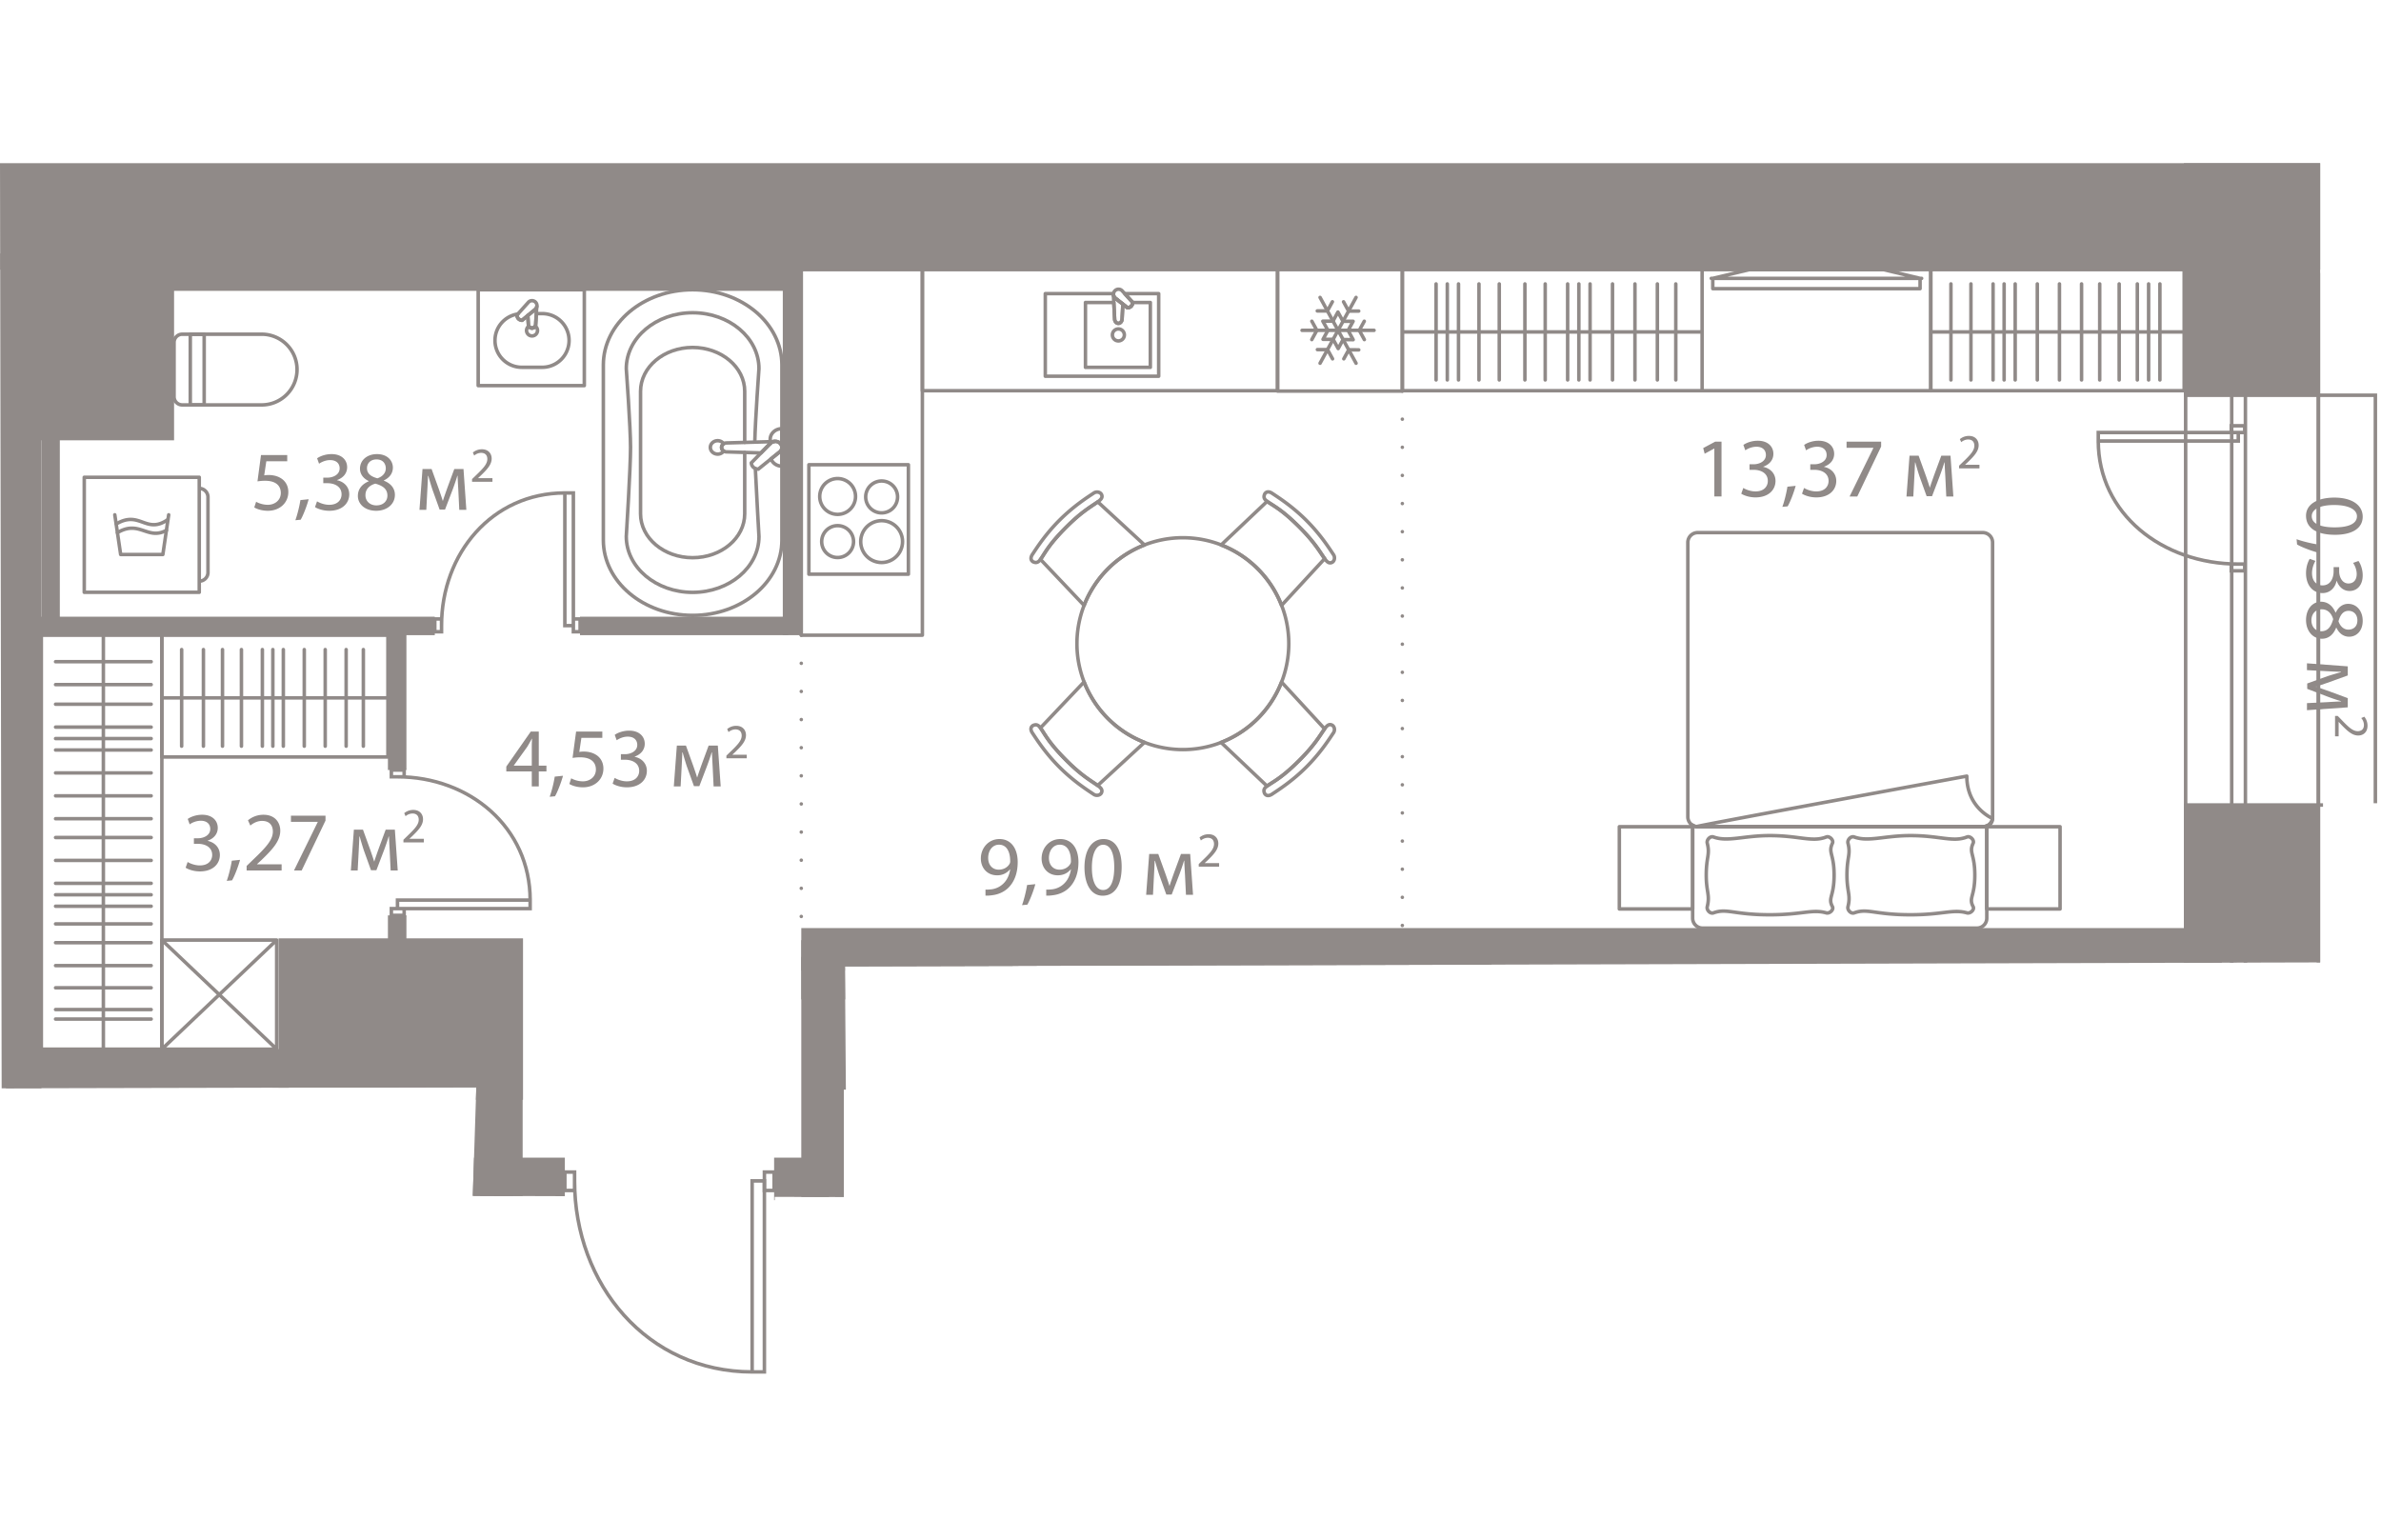
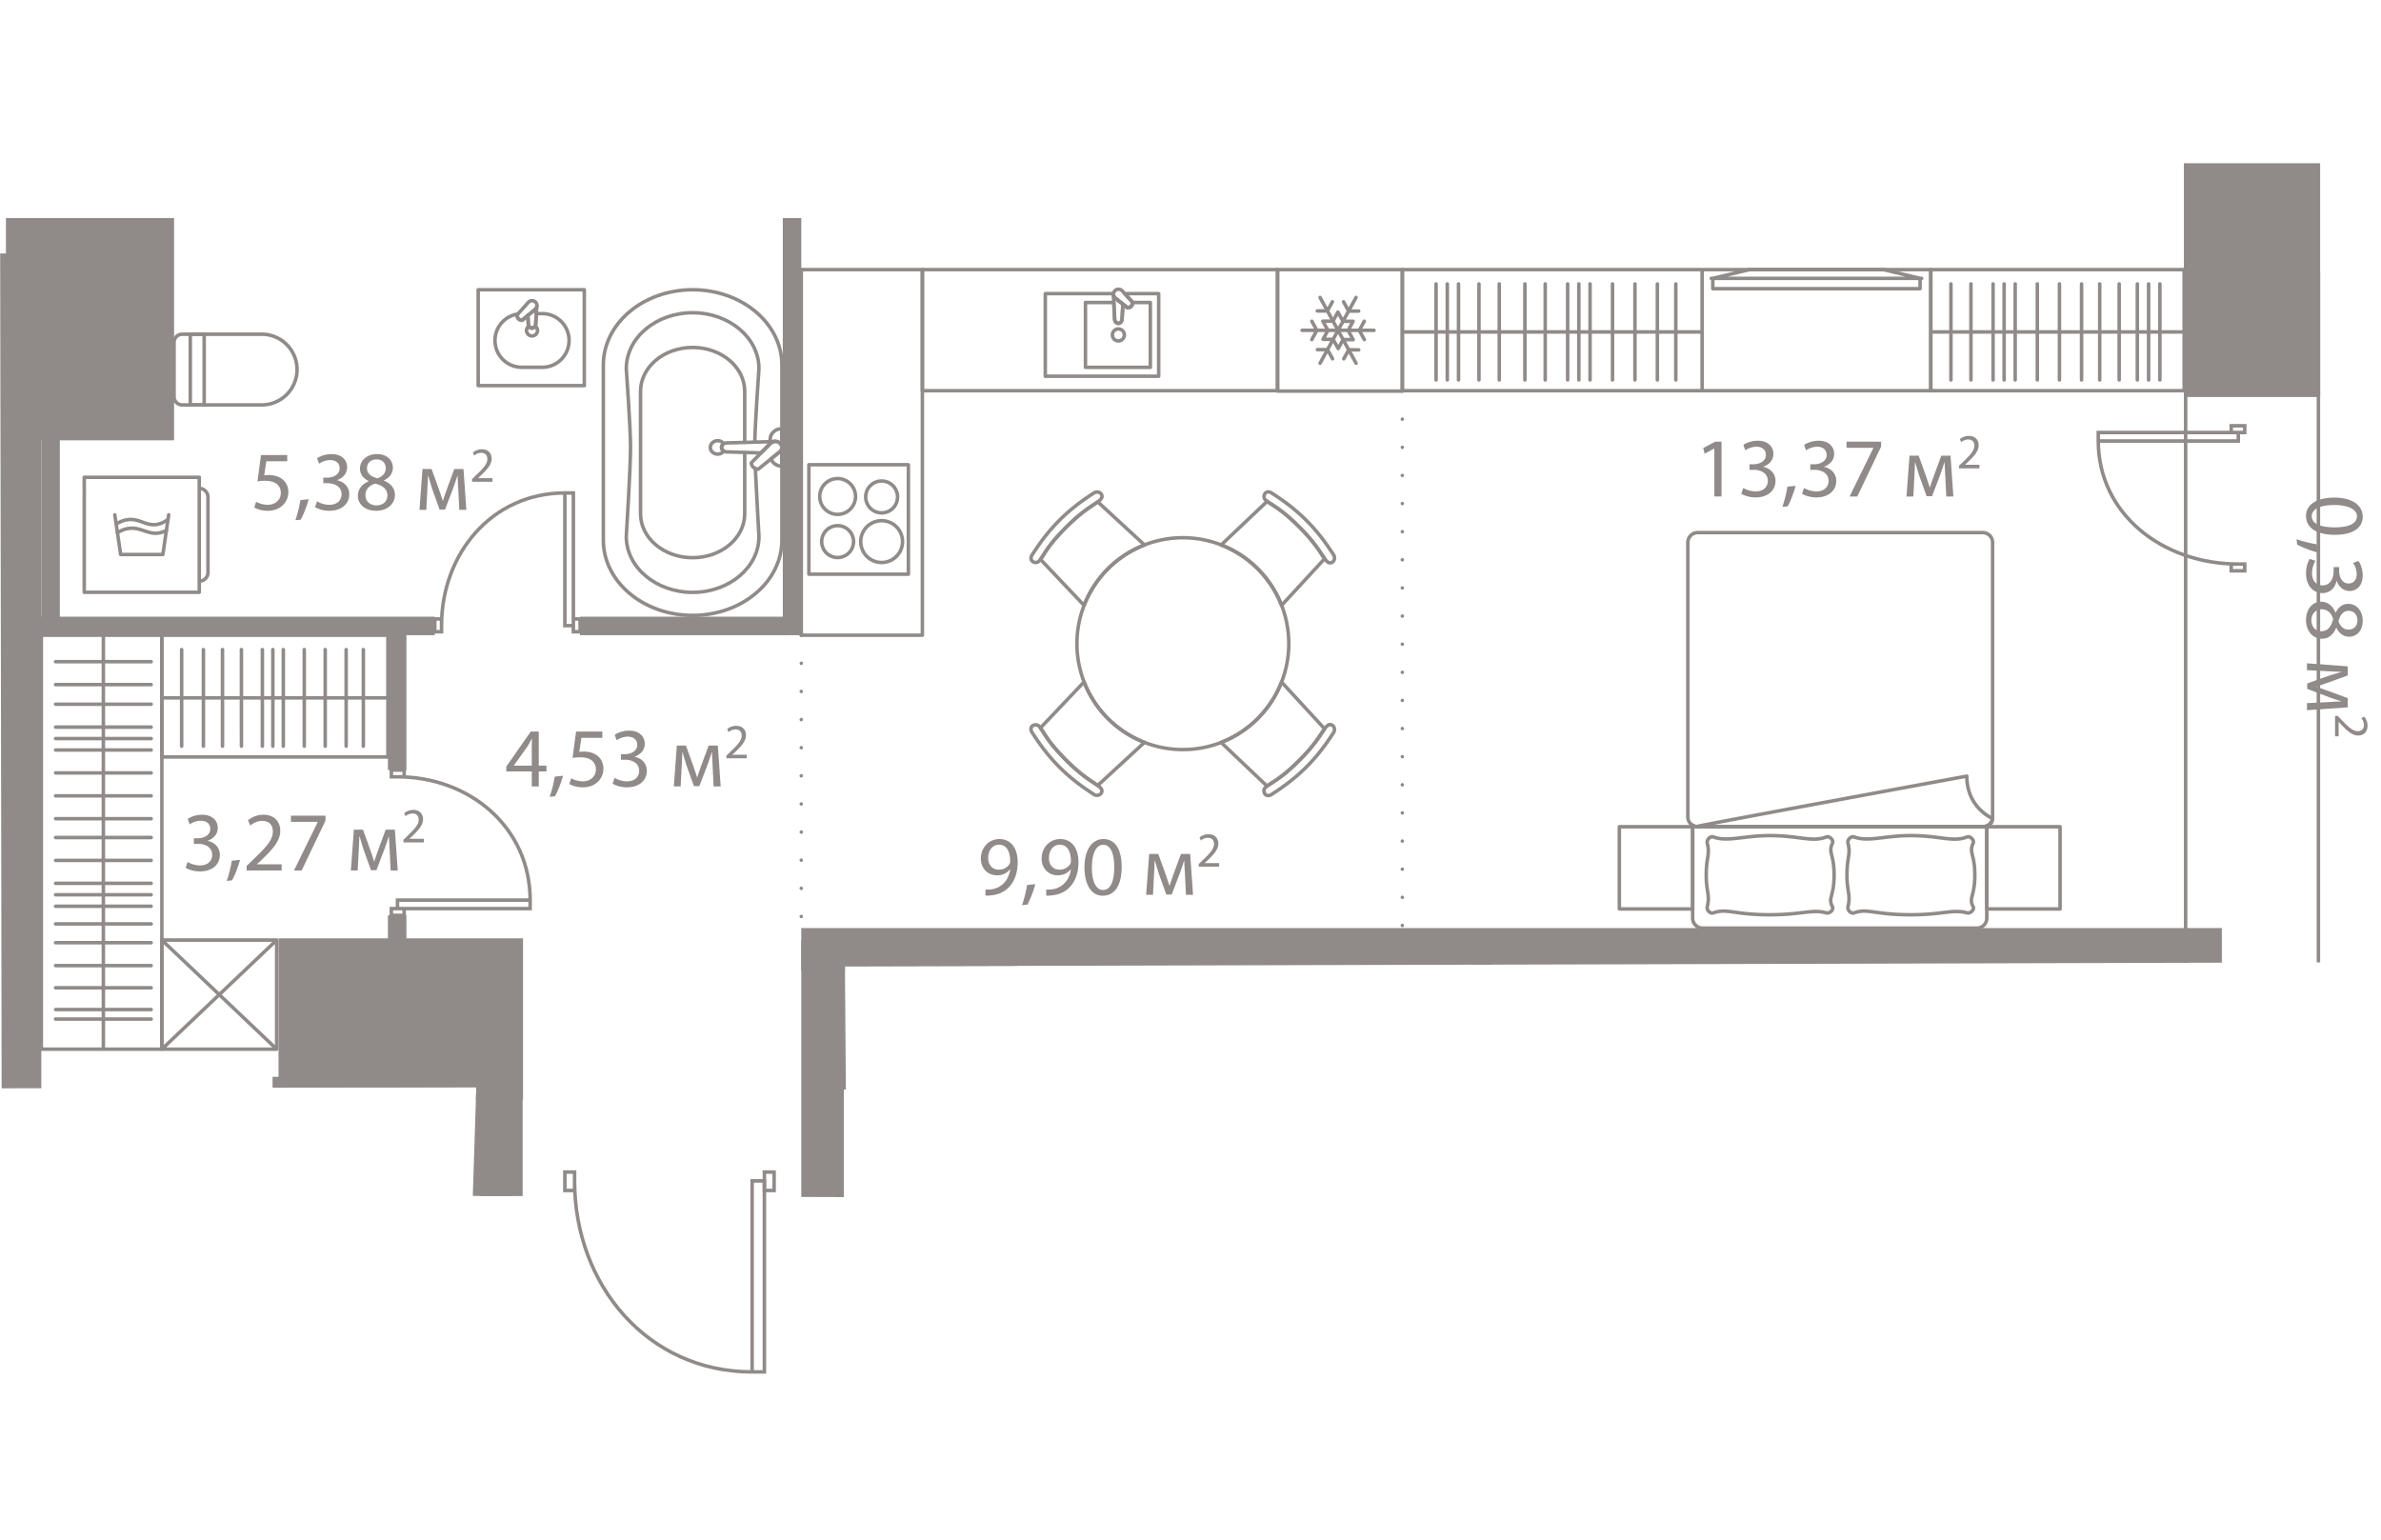
<svg xmlns="http://www.w3.org/2000/svg" version="1.1" viewBox="199.182 5.383 169.302 86.883" width="883" height="571">
  <path d="m368.484 21.753-4.152.003.03-16.373h-165.18l.118 66.088 33.75-.078-.25 7.728 7.026.022 1.483 13.024 12.962.099V79.189l5.116.016-.126-16.409 105.101-.278-.001-11.32h4.052l.07-29.445Z" fill="none" />
  <path fill="none" d="M367.959 22.314h-13.492v-11.86H200.61v45.024h-1.007V70.2h23.088v6.203h34.774V62.12h97.002V51.273h13.492v-28.96z" />
  <clipPath id="a">
    <path d="m368.484 21.753-4.152.003.03-16.373h-165.18l.118 66.088 33.75-.078-.25 7.728 7.026.022 1.483 13.024 12.962.099V79.189l5.116.016-.126-16.409 105.101-.278-.001-11.32h4.052l.07-29.445Z" fill="none" />
  </clipPath>
  <g clip-path="url(#a)">
    <defs>
      <filter id="b" filterUnits="userSpaceOnUse">
        <feOffset />
        <feGaussianBlur result="blur" stdDeviation="1.62" />
        <feFlood flood-color="#111316" flood-opacity=".3" />
        <feComposite in2="blur" operator="in" />
        <feComposite in="SourceGraphic" />
      </filter>
      <filter id="c" filterUnits="userSpaceOnUse">
        <feOffset />
        <feGaussianBlur result="blur-2" stdDeviation="1.62" />
        <feFlood flood-color="#111316" flood-opacity=".3" />
        <feComposite in2="blur-2" operator="in" />
        <feComposite in="SourceGraphic" />
      </filter>
      <filter id="d" filterUnits="userSpaceOnUse">
        <feOffset />
        <feGaussianBlur result="blur-3" stdDeviation="1.62" />
        <feFlood flood-color="#111316" flood-opacity=".3" />
        <feComposite in2="blur-3" operator="in" />
        <feComposite in="SourceGraphic" />
      </filter>
    </defs>
    <g fill="#908a88" data-name="Окна">
      <path d="M127.049 3.815v9.19H15.686v299.14h339.032v-298.4h9.19v307.59H6.496V3.815H127.05m.25-.25H6.246v318.02h357.912V13.495h-9.69v298.4H15.936V13.256h111.363v-9.69Z" />
-       <path d="M10.746 8.755v.25H127.05v.725H10.496v305.69h347.497V13.743h.725v302.401H9.771V9.005h.975v-.25m0 0H9.521v307.64h349.447V13.494h-1.225V315.17H10.746V9.98H127.3V8.755H10.746Zm357.213 13.559v28.888h-3.802V22.314h3.802m.25-.25h-4.302v29.388h4.302V22.064Z" />
    </g>
    <path d="M256.158 39.25v20.828m42.738-38.188v38.188" data-name="Пунктир" fill="none" stroke="#908a88" stroke-dasharray="0 2" stroke-linecap="round" stroke-linejoin="round" stroke-width=".249" />
    <path fill="#908a88" d="M143.167 89.279h58.954v7.857h-58.954zm75.395-18.625h17.107v28.732h-17.107zm39.219.91V60.936h13.822v10.628zm-58.178-46.17V9.591h11.957v15.804z" data-name="Техзоны" />
    <g data-name="Стены" fill="#908a88">
      <path d="M292.511 90.593v-1.315h12.525v1.315z" />
      <path d="M303.928 60.936h1.315v34.35h-1.315zm53.001 51.914v1.316h-52.842v-1.315zm-99.106-22.257v-1.315h24.362v1.315zm-17.4-51.343v-1.315h14.802v1.315z" />
      <path d="M254.843 9.592h1.315V39.25h-1.315zm-52.722 0h1.315V39.25h-1.315z" />
      <path d="M200.866 39.25v-1.315h29.232v1.315zm25.899 19.923h1.316v11.48h-1.316z" />
      <path d="M218.987 60.807h17.385v11.48h-17.385zm7.778-22.713h1.316V48.84h-1.316zm29.393 22.842h3.025v34.062h-3.025zm-57.062-48.83h3.025v60.99h-3.025zm0 75.869h3.025v5.497h-3.025z" />
-       <path d="M235.924 68.687v3.026h-36.321v-3.025zm19.301-56.945v3.026h-54.36v-3.026z" />
      <path d="M236.346 99.387h-3.025v-30.7h3.025zm120.822-39.31v3.026h-101.01v-3.025z" />
-       <path d="M239.346 76.402v3.025h-11.88v-3.025zm18.79.001v3.025h-3.91v-3.025zm46.9-14.283v3.025h-48.878V62.12zm-176.92-48.864V5.689h236.043v7.567zm226.351 37.946h9.69v19.447h-9.69z" />
      <path d="M354.467 5.69h9.69v16.624h-9.69z" />
    </g>
    <g data-name="СУ">
      <g fill="none" stroke="#908a88" stroke-linecap="round" stroke-linejoin="round" stroke-width=".25">
        <path d="M298.513 65.145h0c-2.99 0-5.415 2.497-5.415 5.576v12.982c0 3.08 2.425 5.576 5.415 5.576s5.415-2.497 5.415-5.577v-12.98c0-3.08-2.425-5.577-5.415-5.577" />
        <path d="M302.283 76.434c.034-1.732.254-5.44.254-5.44 0-2.289-1.802-4.144-4.024-4.144s-4.024 1.855-4.024 4.144c0 0 .258 4.37.258 5.836 0 1.522-.258 6.6-.258 6.6 0 2.288 1.801 4.143 4.024 4.143s4.024-1.855 4.024-4.143c0 0-.145-3.074-.218-4.999" />
        <path d="M301.672 76.454v-3.78c0-1.796-1.414-3.252-3.16-3.252s-3.159 1.456-3.159 3.253v9.074c0 1.796 1.415 3.254 3.16 3.254s3.16-1.458 3.16-3.254v-4.541" />
        <path d="M299.705 76.83c0-.113.062-.208.151-.268a.51.51 0 0 0-.423-.23c-.285 0-.515.223-.515.498s.23.497.515.497a.51.51 0 0 0 .423-.23.323.323 0 0 1-.151-.268Zm3.753-.448c.259 0 .47.203.47.452 0 .14-.07.26-.174.343l-1.482 1.265s-.216-.018-.35-.148c-.134-.129-.136-.32-.136-.32l1.316-1.425c.086-.1.21-.167.356-.167" />
        <path d="M303.928 78.217v-2.775c-.453 0-.82.354-.82.79v.312a.463.463 0 0 1 .35-.162c.259 0 .47.203.47.452 0 .14-.07.26-.174.343l-.592.506a.81.81 0 0 0 .766.534Z" />
        <path d="m303.388 76.398-3.34.1a.338.338 0 0 0-.343.331c0 .184.154.332.344.332l2.417.077.636-.69a.466.466 0 0 1 .286-.15Z" />
      </g>
      <g fill="none" stroke="#908a88" stroke-linecap="round" stroke-linejoin="round" stroke-width=".25">
        <path d="M233.184 14.687h7.546v6.817h-7.546z" />
        <path d="M234.378 18.293c0-.959.708-1.744 1.628-1.88l-.07.078s.013.164.115.265a.396.396 0 0 0 .252.103l.409-.34.04.633a.26.26 0 1 0 .52 0l.046-.768h.42a1.908 1.908 0 1 1 0 3.817h-1.452a1.908 1.908 0 0 1-1.908-1.908Z" />
        <path d="M236.623 17.58c0-.128.066-.237.162-.308.044.082.127.14.226.14a.26.26 0 0 0 .228-.14.38.38 0 0 1 .163.309.39.39 0 0 1-.78 0Z" />
        <path d="m236.752 17.152-.04-.632.52-.432a.35.35 0 0 0 .116-.207l-.076 1.27a.26.26 0 1 1-.52 0Z" />
        <path d="M237.363 15.82a.355.355 0 0 0-.355-.356.346.346 0 0 0-.269.132l-.804.895s.014.164.116.265a.396.396 0 0 0 .252.103l.929-.77a.346.346 0 0 0 .131-.27" />
      </g>
      <g fill="none" stroke="#908a88" stroke-linecap="round" stroke-linejoin="round" stroke-width=".25">
        <path d="M283.93 65.145h7.547v6.817h-7.546z" />
        <path d="M285.124 68.751c0-.958.708-1.743 1.628-1.88l-.07.079s.014.164.115.265a.396.396 0 0 0 .252.102l.41-.339.04.633a.26.26 0 1 0 .52 0l.046-.768h.42a1.908 1.908 0 1 1 0 3.817h-1.452a1.908 1.908 0 0 1-1.909-1.909Z" />
        <path d="M287.37 68.04c0-.13.065-.238.161-.31a.258.258 0 0 0 .227.141.26.26 0 0 0 .228-.14c.096.07.163.18.163.308a.39.39 0 0 1-.78 0Z" />
        <path d="m287.498 67.61-.04-.632.52-.43a.35.35 0 0 0 .117-.208l-.077 1.27a.26.26 0 1 1-.52 0Z" />
-         <path d="M288.11 66.278a.355.355 0 0 0-.355-.355.346.346 0 0 0-.27.132l-.803.895s.014.164.115.265a.396.396 0 0 0 .252.102l.93-.77a.346.346 0 0 0 .13-.269" />
      </g>
      <g fill="none" stroke="#908a88" stroke-linecap="round" stroke-linejoin="round" stroke-width=".25">
        <path d="M212.139 22.876h5.652a2.512 2.512 0 0 0 2.512-2.512v-.002a2.512 2.512 0 0 0-2.512-2.513h-5.652a.58.58 0 0 0-.58.58v3.869c0 .319.26.578.58.578" />
        <path d="M212.713 17.85h.987v5.026h-.987z" />
      </g>
      <g fill="none" stroke="#908a88" stroke-linecap="round" stroke-linejoin="round" stroke-width=".25">
        <path d="M261.595 72.143v5.652a2.512 2.512 0 0 0 2.513 2.512h.002a2.512 2.512 0 0 0 2.512-2.512v-5.652a.58.58 0 0 0-.578-.58h-3.87a.58.58 0 0 0-.579.58" />
        <path d="M261.596 72.717h5.026v.987h-5.026z" />
      </g>
      <g filter="url(#b)" />
      <g filter="url(#c)" />
      <g filter="url(#d)" />
      <g fill="none" stroke="#908a88" stroke-linecap="round" stroke-linejoin="round" stroke-width=".25">
        <path d="M248.431 14.687h0c-3.505 0-6.348 2.395-6.348 5.35v12.455c0 2.955 2.843 5.35 6.349 5.35 3.505 0 6.347-2.395 6.347-5.35V20.037c0-2.955-2.843-5.35-6.348-5.35" />
        <path d="M252.851 25.518c.04-1.662.297-5.22.297-5.22 0-2.196-2.111-3.976-4.717-3.976s-4.717 1.78-4.717 3.976c0 0 .303 4.193.303 5.6 0 1.46-.303 6.332-.303 6.332 0 2.196 2.112 3.976 4.718 3.976s4.717-1.78 4.717-3.976c0 0-.17-2.949-.256-4.795" />
        <path d="M252.135 25.537v-3.626c0-1.724-1.658-3.121-3.704-3.121s-3.703 1.397-3.703 3.121v8.707c0 1.723 1.658 3.122 3.704 3.122s3.703-1.399 3.703-3.122V26.26" />
        <path d="M250.49 25.897c0-.108.064-.198.154-.256a.527.527 0 0 0-.43-.22c-.288 0-.523.213-.523.477s.235.477.524.477a.527.527 0 0 0 .43-.221.307.307 0 0 1-.154-.257Zm3.812-.429c.263 0 .476.194.476.434 0 .134-.07.25-.176.33l-1.504 1.213s-.22-.018-.355-.142a.455.455 0 0 1-.138-.307l1.336-1.368a.483.483 0 0 1 .361-.16" />
        <path d="m254.78 27.23-.001-2.664c-.46 0-.832.34-.832.758v.3a.482.482 0 0 1 .355-.156c.263 0 .476.194.476.434 0 .134-.07.25-.176.33l-.6.484a.82.82 0 0 0 .777.513Z" />
        <path d="m254.23 25.483-3.39.097c-.193 0-.35.142-.35.317 0 .176.157.318.35.318l2.454.075.647-.662a.482.482 0 0 1 .29-.145Z" />
      </g>
    </g>
    <g data-name="Layer 19" fill="none" stroke="#908a88" stroke-linecap="round" stroke-linejoin="round" stroke-width=".249">
      <path d="M314.326 52.87h5.213v5.847h-5.213zm26.125 0h5.213v5.847h-5.213zM319.9 31.956h20.263c.388 0 .703.315.703.703v19.508a.704.704 0 0 1-.703.704H319.9a.704.704 0 0 1-.704-.704V32.659c0-.388.315-.703.704-.703" />
      <path d="M319.9 52.87a.684.684 0 0 1-.361-.113v6.617c0 .388.315.704.703.704h19.508a.704.704 0 0 0 .704-.704v-6.57a.692.692 0 0 1-.291.067H319.9Z" />
      <path d="M339.033 49.272c0 2.268 1.833 3.01 1.833 3.01a.59.59 0 0 1-.59.588h-20.491c-.325 0 19.248-3.598 19.248-3.598m.012 4.327c-1.001.395-1.916-.098-4.01-.098-1.879 0-2.996.467-4.012.098-.229-.083-.5.204-.44.44.208.834-.072.953-.072 2.277 0 1.213.28 1.395.072 2.24-.059.235.211.522.44.44.97-.35 1.426.134 4.011.134 2.302 0 3.01-.416 4.011-.134.234.066.553-.225.44-.44-.34-.652.118-.694.118-2.24 0-1.532-.437-1.574-.118-2.277.1-.22-.214-.53-.44-.44m-10.005 0c-1.002.395-1.918-.098-4.011-.098-1.878 0-2.996.467-4.011.098-.23-.083-.5.204-.44.44.208.834-.073.953-.073 2.277 0 1.213.28 1.395.072 2.24-.058.235.211.522.44.44.97-.35 1.427.134 4.012.134 2.302 0 3.009-.416 4.01-.134.235.066.553-.225.44-.44-.34-.652.118-.694.118-2.24 0-1.532-.437-1.574-.117-2.277.1-.22-.214-.53-.44-.44m17.721 10.905h5.213v5.847h-5.213zm-26.126 0h5.213v5.847h-5.213zM346.4 91.265h-20.263a.704.704 0 0 1-.703-.703V71.054c0-.388.315-.704.703-.704H346.4c.389 0 .704.316.704.704v19.508a.704.704 0 0 1-.704.703" />
      <path d="M346.4 70.35c.135 0 .254.048.361.114v-6.617a.704.704 0 0 0-.703-.704H326.55a.704.704 0 0 0-.704.704v6.57a.692.692 0 0 1 .29-.067H346.4Z" />
      <path d="M327.266 73.949c0-2.268-1.833-3.01-1.833-3.01a.59.59 0 0 1 .59-.588h20.492c.325 0-19.249 3.598-19.249 3.598m-.012-4.327c1.002-.395 1.917.098 4.011.098 1.878 0 2.996-.467 4.012-.098.229.083.5-.204.44-.44-.209-.834.072-.953.072-2.277 0-1.213-.28-1.395-.072-2.24.058-.235-.211-.522-.44-.44-.97.35-1.427-.135-4.012-.135-2.302 0-3.009.417-4.01.135-.235-.066-.553.224-.44.44.34.652-.118.694-.118 2.24 0 1.532.437 1.574.117 2.277-.1.22.215.53.44.44m10.006 0c1.002-.395 1.917.098 4.011.098 1.878 0 2.995-.467 4.011-.098.23.083.5-.204.44-.44-.208-.834.072-.953.072-2.277 0-1.213-.28-1.395-.072-2.24.059-.235-.21-.522-.44-.44-.97.35-1.426-.135-4.01-.135-2.303 0-3.01.417-4.012.135-.234-.066-.553.224-.44.44.34.652-.118.694-.118 2.24 0 1.532.437 1.574.118 2.277-.1.22.214.53.44.44m-32.017-6.519h8.57v30.14h-8.57zm4.411 30.139v-30.14m3.398 2.611h-6.796m6.796 1.641h-6.796m6.796 1.641h-6.796m6.796 1.641h-6.796m6.796 1.641h-6.796m6.796 1.641h-6.796m6.796-5.744h-6.796m6.796 7.09h-6.796m6.796 1.641h-6.796m6.796 4.548h-6.796m6.796 1.347h-6.796m6.796 1.64h-6.796m6.796 1.59h-6.796m6.796 3.633h-6.796m6.796 1.31h-6.796m6.796-3.383h-6.796m6.796.68h-6.796m6.796-9.724h-6.796m6.796 1.642h-6.796m6.796-.821h-6.796M202.121 39.25h8.57v29.437h-8.57zm4.411 29.437V39.25m3.398 4.908h-6.796m6.796 1.629h-6.796m6.796 1.629h-6.796m6.796 1.628h-6.796m6.796 1.629h-6.796m6.796 1.628h-6.796m6.796-11.165h-6.796m6.796 1.629h-6.796m6.796 3.836h-6.796m6.796 7.037h-6.796m6.796 1.629h-6.796m6.796 4.513h-6.796m6.796 1.337h-6.796m6.796 1.628h-6.796m6.796 1.579h-6.796m6.796 1.547h-6.796m6.796.676h-6.796m6.796-9.652h-6.796m6.796 1.629h-6.796m6.796-.814h-6.796m2.039-29.687h8.177V36.2h-8.177zm8.177 7.387h0v-6.596a.62.62 0 0 1 .62.62v5.355a.62.62 0 0 1-.62.62" />
      <path d="m211.177 30.69-.415 2.823h-3l-.417-2.823" />
      <path d="M207.46 31.335c1.676-.987 2.1.772 3.657-.303m-3.585.926c1.58-.929 2.124.563 3.482-.162m61.406 34.127h8.177V74.1h-8.177zm.79 8.177h6.596a.62.62 0 0 1-.62.62h-5.356a.62.62 0 0 1-.62-.62" />
      <path d="m278.434 68.6-.415 2.823h-3.001l-.416-2.823" />
      <path d="M274.717 69.245c1.676-.987 2.1.772 3.657-.303m-3.585.926c1.58-.929 2.123.563 3.482-.162M210.692 39.25h16.073v8.662h-16.073zm16.073 4.458h-16.073m5.658 3.434-.001-6.868m1.489 6.868v-6.868m1.49 6.868v-6.868m1.489 6.868v-6.868m1.489 6.868v-6.868m-8.66 6.868v-6.868m1.356 6.868v-6.868m-2.904 6.868v-6.868m11.697 6.868v-6.868m-5.212 6.868v-6.868m6.435 6.868v-6.868m65.804-.419a7.532 7.532 0 1 0-15.064-.004 7.532 7.532 0 0 0 15.064.004m-1.712-10.643h0c-.112.248-.026.4.263.59.514.337 1.073.632 2.214 1.775 1.065 1.064 1.425 1.714 1.775 2.215.185.263.326.371.524.287.194-.087.238-.367.12-.546-.304-.456-.914-1.424-1.932-2.443-1.013-1.013-1.984-1.627-2.441-1.932-.179-.12-.399-.155-.524.054" />
      <path d="m286.011 32.836 3.274-3.104c.028.021.05.042.083.063.513.338 1.072.633 2.214 1.776 1.064 1.064 1.424 1.714 1.775 2.215l.017.022-3.066 3.324a7.544 7.544 0 0 0-4.297-4.296ZM272.64 45.67h0c.249-.11.401-.024.59.265.337.514.632 1.073 1.774 2.215 1.064 1.065 1.713 1.426 2.214 1.777.263.184.372.326.287.524-.087.194-.367.238-.546.12-.455-.305-1.424-.916-2.441-1.934-1.013-1.013-1.627-1.985-1.931-2.442-.12-.18-.156-.4.054-.524" />
      <path d="m276.266 42.575-3.105 3.272c.021.028.041.05.063.083.338.513.633 1.072 1.774 2.215 1.064 1.065 1.714 1.425 2.214 1.776l.022.017 3.326-3.064a7.544 7.544 0 0 1-4.294-4.3Zm-3.622-8.541h0c.248.112.4.025.59-.264.337-.514.632-1.072 1.775-2.214 1.064-1.065 1.714-1.425 2.215-1.775.263-.185.372-.326.288-.524-.088-.194-.368-.238-.546-.12-.456.304-1.425.915-2.443 1.932-1.014 1.013-1.628 1.984-1.932 2.441-.12.179-.156.4.053.524" />
      <path d="m276.268 37.132-3.103-3.274c.02-.028.04-.049.063-.082.337-.514.633-1.073 1.775-2.214 1.064-1.065 1.714-1.425 2.215-1.775.009-.006.014-.012.022-.018l3.324 3.066a7.544 7.544 0 0 0-4.296 4.297Zm12.835 13.371h0c-.111-.249-.025-.4.265-.59.513-.337 1.072-.632 2.215-1.774 1.065-1.063 1.425-1.713 1.776-2.214.185-.263.326-.371.524-.287.194.088.238.367.12.546-.305.456-.916 1.424-1.934 2.442-1.013 1.012-1.985 1.626-2.442 1.93-.179.12-.4.156-.524-.053" />
      <path d="m286.007 46.877 3.272 3.105c.028-.02.05-.041.083-.063.514-.337 1.072-.632 2.215-1.774 1.065-1.064 1.426-1.713 1.776-2.214l.017-.022-3.064-3.326a7.544 7.544 0 0 1-4.299 4.294Zm-75.315 21.81v-7.758h8.163v7.758zm8.163 0-8.163-7.758m0 7.758 8.163-7.758m117.616-47.673h18.018v8.61H336.47zm18.018 4.431h-17.982m2.82 3.413v-6.827M340.9 21.1v-6.827m1.573 6.827v-6.827m9.487 6.827v-6.827m.803 6.827v-6.827m-8.717 6.827v-6.827m1.574 6.827v-6.827m-7.716 6.827v-6.827m9.288 6.827v-6.827m-5.506 6.827v-6.827m6.797 6.827v-6.827m1.384 6.827v-6.827m1.291 6.827v-6.827" />
      <path d="M298.896 13.256h21.316v8.61h-21.316zm21.316 0h16.26v8.61h-16.26zm-55.444 0h25.255v8.61h-25.255z" />
      <path d="M256.158 13.256h8.61V39.25h-8.61zm64.054 4.431h-21.316m10.158 3.413v-6.827m1.596 6.827v-6.827m1.595 6.827v-6.827m1.595 6.827v-6.827m1.596 6.827v-6.827m-7.825 6.827v-6.827m-1.823 6.827v-6.827m-1.443 6.827v-6.827M317.03 21.1v-6.827m-5.583 6.827v-6.827M301.295 21.1v-6.827m1.595 6.827v-6.827m-.797 6.827v-6.827M318.34 21.1v-6.827m17.37.337v-.732l-2.6-.622h-9.54l-2.6.622v.732h14.74zm.11-.732h-14.957m-30.84-.622h8.873v8.635h-8.873zm3.022 6.657 2.56-4.68m0 4.68-2.56-4.68m-1.28 2.34h5.12" />
      <path d="m293.935 19.601-.36-.658h-.719m2.938-2.74h-.72l-.359-.659m1.475 1.381-.355.65.36.658m-3.734-1.308.356.65-.36.658m3.339.729-.712-.003-.351.641m.307-2.019.356-.65h-.72l-.36-.657-.355.649h-.72l.364.65-.35.64h.72l.36.658.35-.64.715.008-.36-.658zm-1.117-2.038-.355.65h-.72m-36.15 10.937h7.076v7.784h-7.076z" />
      <path d="M260.015 29.387a1.273 1.273 0 1 0-2.546-.001 1.273 1.273 0 0 0 2.546 0m-.141 3.209a1.133 1.133 0 1 0-2.266 0 1.133 1.133 0 0 0 2.266 0m3.483 0a1.486 1.486 0 1 1-2.973 0 1.486 1.486 0 0 1 2.973 0m-.354-3.208a1.133 1.133 0 1 1-2.265-.001 1.133 1.133 0 0 1 2.265 0m15.352-14.374c0-.2.163-.362.362-.362.113 0 .21.054.276.134l.736.81s-.015.166-.12.27a.402.402 0 0 1-.256.104l-.864-.68a.357.357 0 0 1-.134-.276" />
      <path d="M281.57 20.837h-8.062v-5.874h4.857c-.002.017-.01.032-.01.05 0 .112.054.208.134.275l.864.68s.154-.001.257-.105c.104-.103.12-.27.12-.27l-.575-.63h2.416v5.874Z" />
      <path d="M280.977 20.206h-4.613v-4.612h2.015l.059 1.162c0 .177.118.321.265.321.146 0 .266-.144.266-.32l.055-1.048.33.26s.153-.002.256-.106a.49.49 0 0 0 .12-.27h1.247v4.613Z" />
      <path d="m279.024 15.71-.055 1.046c0 .177-.12.321-.266.321-.147 0-.265-.144-.265-.32l-.083-1.648c-.001-.021.006-.04.008-.061a.361.361 0 0 0 .126.24l.535.421Zm-.744 2.19a.424.424 0 1 0 .85 0 .424.424 0 0 0-.85 0" />
    </g>
    <g data-name="Двери" fill="none" stroke="#908a88" stroke-miterlimit="10" stroke-width=".25">
      <path d="M200.23 73.787c-7.376 0-13.582 5.171-13.582 12.625m.001.001h13.582v.87h-13.582zm12.898-13.318h1.311v.692h-1.31zm0 14.189h1.31v.691h-1.31zm158.789-53.092c-5.406 0-9.955-3.584-9.955-8.749m0-.604h9.955v.604h-9.955zm9.454 9.353h.96v.48h-.96zm0-9.832h.96v.479h-.96zM240.037 78.054c0 7.375 5.172 13.582 12.626 13.582m0-13.583h.872v13.582h-.872zm-13.317-.627h.691v1.31h-.691z" />
      <path d="M253.535 77.426h.691v1.31h-.691zm-49.761 20.687c0-7.376 5.171-13.583 12.625-13.583m.001 0h.87v13.583h-.87zm66.266 5.383c0-5.122 3.591-9.433 8.768-9.433m0 0h.605v9.433h-.605zm-9.248 8.959h.48v.91h-.48zm9.853 0h.48v.91h-.48zm-61.461-50.87c0-5.122 3.591-9.433 8.768-9.433m0 .001h.605v9.432h-.605zm-9.248 8.958h.48v.91h-.48zm9.853 0h.48v.91h-.48zM227.446 49.32c5.122 0 9.433 3.591 9.433 8.768m-9.433 0h9.432v.605h-9.432zm-.436-9.248h.91v.48h-.91zm0 9.853h.91v.48h-.91z" />
    </g>
    <path d="M321.081 25.98h-.012l-.677.367-.103-.402.852-.456h.45v3.898h-.51V25.98Zm2.059 2.801c.15.096.498.246.863.246.678 0 .888-.431.88-.756-.005-.545-.496-.779-1.006-.779h-.294v-.395h.294c.384 0 .87-.199.87-.66 0-.312-.198-.588-.684-.588a1.44 1.44 0 0 0-.78.257l-.137-.383c.203-.15.6-.3 1.019-.3.768 0 1.115.456 1.115.93 0 .402-.24.744-.72.917v.012c.48.096.87.456.87 1.001 0 .624-.486 1.17-1.421 1.17-.438 0-.822-.138-1.014-.264l.145-.408Zm2.777 1.344c.133-.354.294-.996.36-1.434l.587-.06c-.137.51-.401 1.176-.57 1.458l-.377.036Zm1.543-1.344c.15.096.497.246.863.246.678 0 .887-.431.881-.756-.006-.545-.498-.779-1.008-.779h-.293v-.395h.293c.385 0 .87-.199.87-.66 0-.312-.198-.588-.683-.588a1.44 1.44 0 0 0-.78.257l-.137-.383c.203-.15.6-.3 1.02-.3.767 0 1.115.456 1.115.93 0 .402-.24.744-.721.917v.012c.48.096.87.456.87 1.001 0 .624-.485 1.17-1.42 1.17-.438 0-.823-.138-1.015-.264l.145-.408Zm5.481-3.291v.347l-1.696 3.55h-.547l1.692-3.449v-.011h-1.907v-.438h2.458Zm2.018.994h.647l.528 1.463c.072.217.198.57.263.798h.013c.066-.216.228-.678.342-.995l.468-1.266h.654l.203 2.903h-.504l-.066-1.385c-.018-.313-.041-.684-.053-1.038h-.018c-.079.265-.156.498-.318.942l-.558 1.463h-.383l-.516-1.433a22.31 22.31 0 0 1-.289-.965h-.023c-.012.342-.03.725-.048 1.043l-.072 1.373h-.486l.216-2.903Zm3.523.905V27.2l.242-.234c.58-.552.841-.846.845-1.188 0-.23-.111-.444-.45-.444a.779.779 0 0 0-.483.192l-.098-.216a.998.998 0 0 1 .643-.23c.49 0 .695.335.695.66 0 .42-.303.758-.782 1.219l-.182.168v.007h1.02v.255h-1.45Zm-71.848 58.345v-1.061h-1.812v-.348l1.74-2.488h.57v2.423h.545v.413h-.545v1.061h-.498Zm0-1.474v-1.302c0-.204.006-.407.017-.611h-.017c-.12.227-.216.395-.324.575l-.954 1.325v.013h1.278Zm1.273 2.213a8.71 8.71 0 0 0 .36-1.434l.588-.06c-.14.51-.403 1.175-.57 1.458l-.378.036Zm1.367-1.728c0-.491.294-.84.774-1.043l-.006-.018c-.432-.204-.618-.54-.618-.875 0-.619.522-1.038 1.206-1.038.755 0 1.133.473 1.133.96 0 .33-.161.683-.642.91v.02c.486.19.786.532.786 1.006 0 .678-.582 1.134-1.325 1.134-.816 0-1.308-.487-1.308-1.056Zm2.099-.024c0-.474-.33-.701-.857-.85-.456.131-.702.43-.702.802-.018.396.282.744.78.744.473 0 .78-.294.78-.696Zm-1.451-1.949c0 .39.294.6.744.72.335-.114.594-.354.594-.708 0-.311-.187-.636-.66-.636-.438 0-.678.289-.678.624Zm4.806-.492h-1.488l-.15 1.002c.09-.012.174-.024.318-.024.3 0 .6.066.84.21.306.174.557.51.557 1.002 0 .76-.606 1.33-1.451 1.33-.426 0-.786-.12-.971-.24l.132-.4c.162.095.48.215.833.215.498 0 .924-.324.924-.846-.006-.504-.342-.863-1.122-.863-.222 0-.396.023-.54.042l.252-1.871h1.866v.443Zm2.22.552h.648l.527 1.463c.072.217.198.57.264.798h.012c.066-.216.228-.678.342-.995l.468-1.266h.653l.204 2.902h-.504l-.066-1.384c-.018-.313-.04-.684-.054-1.038h-.017a14.16 14.16 0 0 1-.319.942l-.557 1.463h-.384l-.516-1.434a22.75 22.75 0 0 1-.288-.965h-.023c-.012.342-.03.726-.048 1.043l-.072 1.373h-.486l.216-2.902Zm3.524.904v-.188l.24-.235c.581-.551.843-.845.847-1.187 0-.23-.113-.444-.452-.444a.779.779 0 0 0-.482.192l-.098-.217a.996.996 0 0 1 .643-.23c.49 0 .695.336.695.66 0 .42-.303.759-.782 1.22l-.182.168v.006h1.02v.255h-1.45Zm-11.217-26.398c.114.012.246 0 .426-.018a1.47 1.47 0 0 0 .815-.378c.258-.234.444-.576.516-1.038h-.018a1.14 1.14 0 0 1-.917.42c-.702 0-1.151-.527-1.151-1.193 0-.737.533-1.385 1.33-1.385.798 0 1.29.648 1.29 1.643 0 .857-.288 1.458-.672 1.829-.3.294-.714.473-1.133.521-.192.03-.36.036-.486.03v-.431Zm.192-2.243c0 .486.294.828.75.828.354 0 .63-.174.767-.408a.344.344 0 0 0 .048-.192c0-.666-.245-1.176-.797-1.176-.45 0-.768.397-.768.948Zm2.407 3.352c.131-.353.293-.995.359-1.433l.588-.06c-.138.51-.402 1.176-.57 1.457l-.377.036Zm1.721-1.109c.113.012.246 0 .426-.018a1.47 1.47 0 0 0 .815-.378c.258-.234.444-.576.516-1.038h-.018c-.216.265-.528.42-.918.42-.7 0-1.15-.527-1.15-1.193 0-.737.533-1.385 1.33-1.385.798 0 1.29.648 1.29 1.643 0 .857-.288 1.458-.672 1.829-.3.294-.714.473-1.133.521-.192.03-.36.036-.486.03v-.431Zm.192-2.243c0 .486.294.828.75.828.353 0 .63-.174.767-.408a.344.344 0 0 0 .048-.192c0-.666-.246-1.176-.798-1.176-.449 0-.767.397-.767.948Zm5.171.624c0 1.325-.492 2.056-1.355 2.056-.762 0-1.277-.712-1.29-2.003 0-1.306.564-2.026 1.355-2.026.822 0 1.29.732 1.29 1.973Zm-2.117.06c0 1.013.312 1.59.791 1.59.54 0 .798-.63.798-1.626 0-.96-.246-1.59-.792-1.59-.46 0-.797.565-.797 1.625Zm4.074-.971h.647l.528 1.463c.072.215.198.569.264.797h.012c.066-.215.228-.677.342-.996l.467-1.264h.655l.203 2.902h-.503l-.067-1.386c-.017-.311-.042-.683-.053-1.037h-.019c-.078.264-.155.498-.317.942l-.558 1.462h-.384l-.515-1.432c-.09-.277-.216-.697-.288-.966h-.025c-.012.342-.03.726-.048 1.044l-.071 1.373h-.486l.216-2.902Zm3.523.904v-.189l.241-.234c.58-.553.842-.846.846-1.188 0-.23-.111-.444-.451-.444a.768.768 0 0 0-.482.193l-.097-.217a.996.996 0 0 1 .642-.23c.49 0 .695.334.695.66 0 .418-.303.757-.783 1.22l-.181.166v.008h1.02v.255h-1.45Zm-47.424-5.71V48.94h-1.811v-.347l1.739-2.489h.57v2.423h.545v.413h-.545v1.062h-.498Zm0-1.475v-1.301c0-.205.006-.408.018-.612h-.018c-.12.228-.216.396-.324.575l-.953 1.326v.012h1.277Zm1.274 2.213a8.71 8.71 0 0 0 .359-1.433l.588-.06c-.139.509-.402 1.175-.57 1.457l-.377.036Zm3.742-4.192h-1.488l-.15 1.002c.09-.013.174-.025.318-.025.3 0 .6.067.84.21.306.174.557.51.557 1.002 0 .761-.606 1.331-1.451 1.331-.426 0-.785-.12-.97-.24l.13-.401c.163.095.48.216.834.216.498 0 .924-.325.924-.846-.006-.504-.342-.863-1.121-.863-.223 0-.397.023-.54.042l.252-1.872h1.865v.444Zm.877 2.848c.15.096.498.247.863.247.678 0 .888-.432.882-.756-.006-.546-.498-.78-1.008-.78h-.294v-.395h.294c.384 0 .87-.198.87-.66 0-.312-.198-.588-.683-.588-.313 0-.613.139-.78.258l-.138-.384c.204-.15.6-.3 1.02-.3.767 0 1.114.456 1.114.93 0 .402-.239.744-.72.918v.011c.481.096.87.457.87 1.001 0 .624-.486 1.17-1.421 1.17-.438 0-.821-.137-1.013-.263l.144-.409Zm4.422-2.296h.647l.527 1.462c.073.217.199.57.264.798h.013c.065-.215.227-.677.342-.995l.467-1.265h.654l.204 2.902h-.504l-.067-1.385c-.017-.312-.04-.683-.053-1.038h-.018c-.078.265-.156.498-.318.942l-.558 1.463h-.384l-.515-1.433c-.09-.276-.216-.696-.288-.965h-.024c-.011.342-.03.726-.048 1.043l-.072 1.373h-.485l.216-2.902Zm3.523.904v-.189l.241-.234c.58-.552.842-.846.846-1.187 0-.23-.112-.445-.451-.445a.779.779 0 0 0-.483.193l-.097-.217a.996.996 0 0 1 .642-.23c.49 0 .696.335.696.66 0 .42-.304.758-.783 1.22l-.181.167v.007h1.02v.255h-1.45Zm-31.227-21.12h-1.487l-.15 1.002c.09-.013.174-.025.318-.025.3 0 .6.067.839.21.307.174.558.51.558 1.002 0 .761-.606 1.331-1.452 1.331-.425 0-.785-.12-.97-.24l.132-.401c.162.095.48.216.833.216.498 0 .923-.325.923-.846-.005-.504-.341-.863-1.12-.863-.223 0-.397.023-.54.042l.251-1.872h1.865v.444Zm.578 4.192c.131-.354.294-.996.359-1.433l.588-.06c-.138.509-.401 1.175-.57 1.457l-.377.036Zm1.542-1.344c.149.096.497.247.863.247.678 0 .888-.432.88-.756-.005-.546-.496-.78-1.006-.78h-.294v-.395h.294c.384 0 .87-.198.87-.66 0-.312-.198-.588-.685-.588-.311 0-.61.138-.779.258l-.138-.384c.204-.15.6-.3 1.02-.3.768 0 1.115.456 1.115.93 0 .402-.24.744-.72.918v.011c.48.096.87.456.87 1.001 0 .624-.486 1.17-1.421 1.17-.438 0-.822-.137-1.014-.263l.145-.409Zm2.903-.383c0-.492.294-.84.774-1.043l-.007-.019c-.431-.204-.617-.54-.617-.875 0-.618.522-1.038 1.205-1.038.756 0 1.134.474 1.134.96 0 .33-.162.684-.641.911v.019c.485.191.785.533.785 1.006 0 .678-.581 1.134-1.325 1.134-.816 0-1.308-.486-1.308-1.055Zm2.1-.025c0-.473-.33-.701-.858-.85-.456.131-.702.431-.702.802-.018.397.282.745.78.745.473 0 .78-.294.78-.697Zm-1.452-1.948c0 .39.294.6.744.72.335-.115.593-.355.593-.708 0-.312-.185-.636-.659-.636-.438 0-.678.288-.678.624Zm3.948.06h.647l.528 1.462c.072.217.198.57.264.798h.012c.066-.216.228-.677.342-.995l.467-1.265h.655l.203 2.902h-.503l-.067-1.385c-.017-.312-.042-.683-.053-1.038h-.019c-.078.265-.155.498-.317.942l-.558 1.463h-.384l-.515-1.433c-.09-.276-.216-.696-.288-.965h-.025c-.011.342-.029.725-.048 1.043l-.07 1.373h-.487l.216-2.902Zm3.523.904v-.189l.241-.234c.58-.552.842-.846.846-1.188 0-.23-.111-.444-.451-.444a.773.773 0 0 0-.482.193l-.097-.217a.996.996 0 0 1 .642-.23c.49 0 .696.335.696.66 0 .42-.304.758-.784 1.22l-.181.167v.007h1.02v.255h-1.45Zm-20.222 27.037c.15.096.497.245.864.245.677 0 .887-.432.88-.755-.005-.546-.497-.78-1.006-.78h-.294v-.396h.294c.383 0 .869-.198.869-.659 0-.312-.197-.588-.684-.588a1.43 1.43 0 0 0-.78.258l-.137-.384c.203-.15.6-.3 1.02-.3.767 0 1.115.456 1.115.93 0 .402-.24.743-.72.917v.012c.48.097.87.456.87 1.002 0 .624-.486 1.169-1.421 1.169-.438 0-.822-.138-1.014-.264l.144-.407Zm2.779 1.343c.132-.354.293-.995.36-1.434l.587-.06c-.139.51-.402 1.176-.57 1.458l-.377.036Zm1.415-.738v-.324l.414-.401c.995-.947 1.445-1.451 1.451-2.04 0-.395-.192-.76-.773-.76-.355 0-.649.179-.829.33l-.168-.373a1.72 1.72 0 0 1 1.104-.395c.84 0 1.193.575 1.193 1.132 0 .72-.521 1.302-1.342 2.093l-.313.288v.012h1.751v.438h-2.488Zm5.608-3.898v.349l-1.696 3.55h-.546l1.69-3.449v-.012h-1.906v-.438h2.458Zm2.018.996h.647l.528 1.463c.072.216.198.57.263.798h.013c.065-.216.227-.678.342-.996l.467-1.265h.654l.204 2.902h-.504l-.066-1.385c-.018-.312-.041-.684-.054-1.037h-.018c-.078.263-.156.498-.318.941l-.558 1.463h-.383l-.516-1.433c-.09-.276-.216-.696-.288-.966h-.024c-.011.342-.03.726-.047 1.044l-.073 1.373h-.485l.216-2.902Zm3.523.904v-.188l.241-.234c.58-.553.842-.846.846-1.189 0-.23-.112-.443-.451-.443a.773.773 0 0 0-.483.192l-.097-.217a.996.996 0 0 1 .642-.23c.49 0 .696.335.696.66 0 .419-.304.758-.783 1.22l-.181.167v.007h1.02v.255h-1.45ZM365.21 32.111c-1.326 0-2.057-.492-2.057-1.355 0-.762.713-1.277 2.002-1.29 1.308 0 2.028.564 2.028 1.356 0 .822-.732 1.29-1.973 1.29Zm-.06-2.117c-1.014 0-1.59.312-1.59.792 0 .54.63.797 1.626.797.96 0 1.588-.245 1.588-.791 0-.462-.563-.798-1.625-.798Zm-2.669 2.431c.354.132.996.294 1.434.36l.059.587c-.51-.138-1.175-.401-1.457-.57l-.036-.377Zm1.343 1.542c-.095.15-.245.497-.245.863 0 .678.432.888.755.88.546-.005.78-.496.78-1.006v-.294h.395v.294c0 .384.199.87.66.87.312 0 .588-.198.588-.684a1.44 1.44 0 0 0-.258-.78l.384-.137c.15.203.3.6.3 1.02 0 .767-.455 1.114-.93 1.114-.402 0-.744-.24-.918-.72h-.012c-.095.48-.455.87-1 .87-.625 0-1.17-.486-1.17-1.421 0-.438.137-.821.264-1.014l.407.145Zm.384 2.903c.492 0 .84.294 1.043.775l.019-.007c.204-.432.54-.617.876-.617.617 0 1.037.521 1.037 1.205 0 .755-.474 1.133-.96 1.133-.33 0-.683-.162-.911-.641h-.018c-.192.485-.534.785-1.008.785-.678 0-1.133-.581-1.133-1.325 0-.816.486-1.308 1.055-1.308Zm.024 2.1c.474 0 .702-.33.851-.858-.13-.456-.432-.702-.803-.702-.396-.017-.744.282-.744.78 0 .473.295.78.696.78Zm1.949-1.451c-.389 0-.6.294-.72.743.114.336.354.593.708.593.312 0 .636-.185.636-.659 0-.438-.288-.677-.624-.677Zm-.06 3.947v.647l-1.463.529c-.216.07-.57.197-.798.263v.012c.216.066.678.229.996.342l1.265.468v.654l-2.902.203v-.503l1.385-.066c.312-.018.684-.042 1.038-.054v-.019a14.506 14.506 0 0 1-.942-.317l-1.463-.558v-.383l1.433-.516c.276-.09.696-.216.966-.288v-.025a44.836 44.836 0 0 1-1.044-.047l-1.373-.072v-.486l2.902.216Zm-.904 3.524h.188l.235.24c.552.58.845.842 1.187.846.23 0 .444-.111.444-.451a.768.768 0 0 0-.192-.481l.217-.098c.133.157.23.38.23.642 0 .49-.336.696-.66.696-.42 0-.758-.304-1.22-.783l-.166-.182h-.008v1.02h-.255v-1.45Z" data-name="Площади new" fill="#908a88" />
  </g>
</svg>